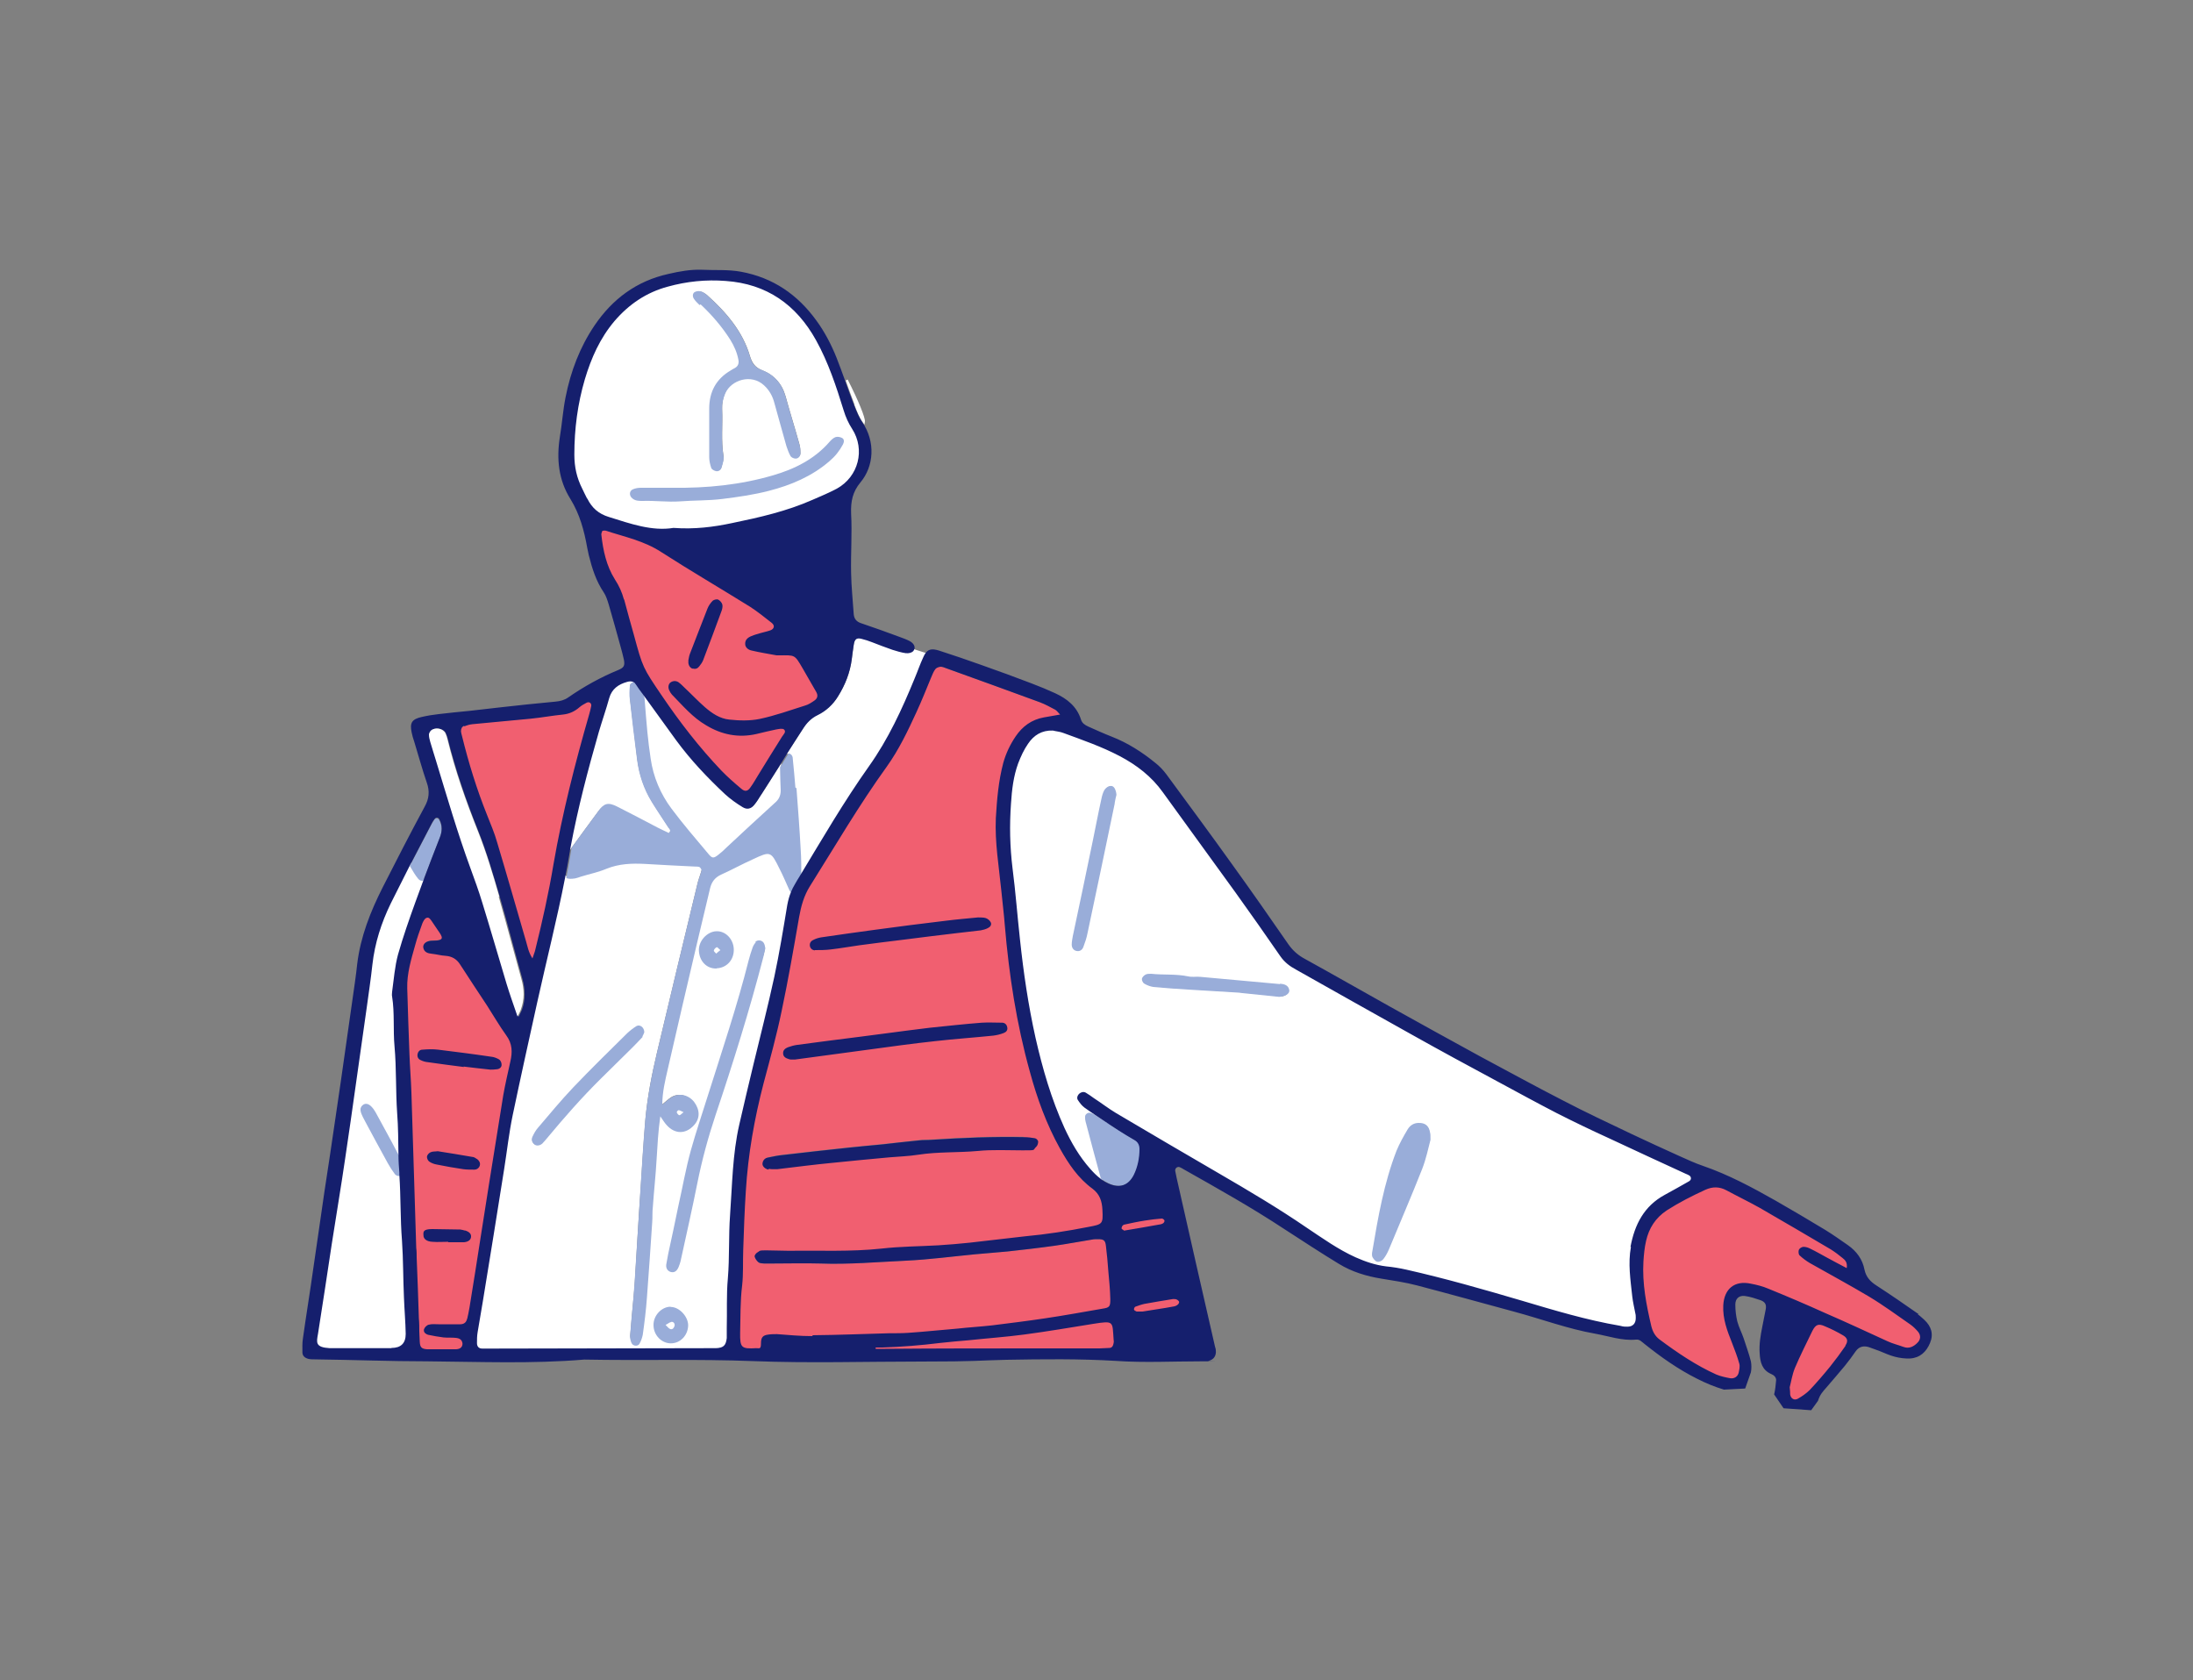
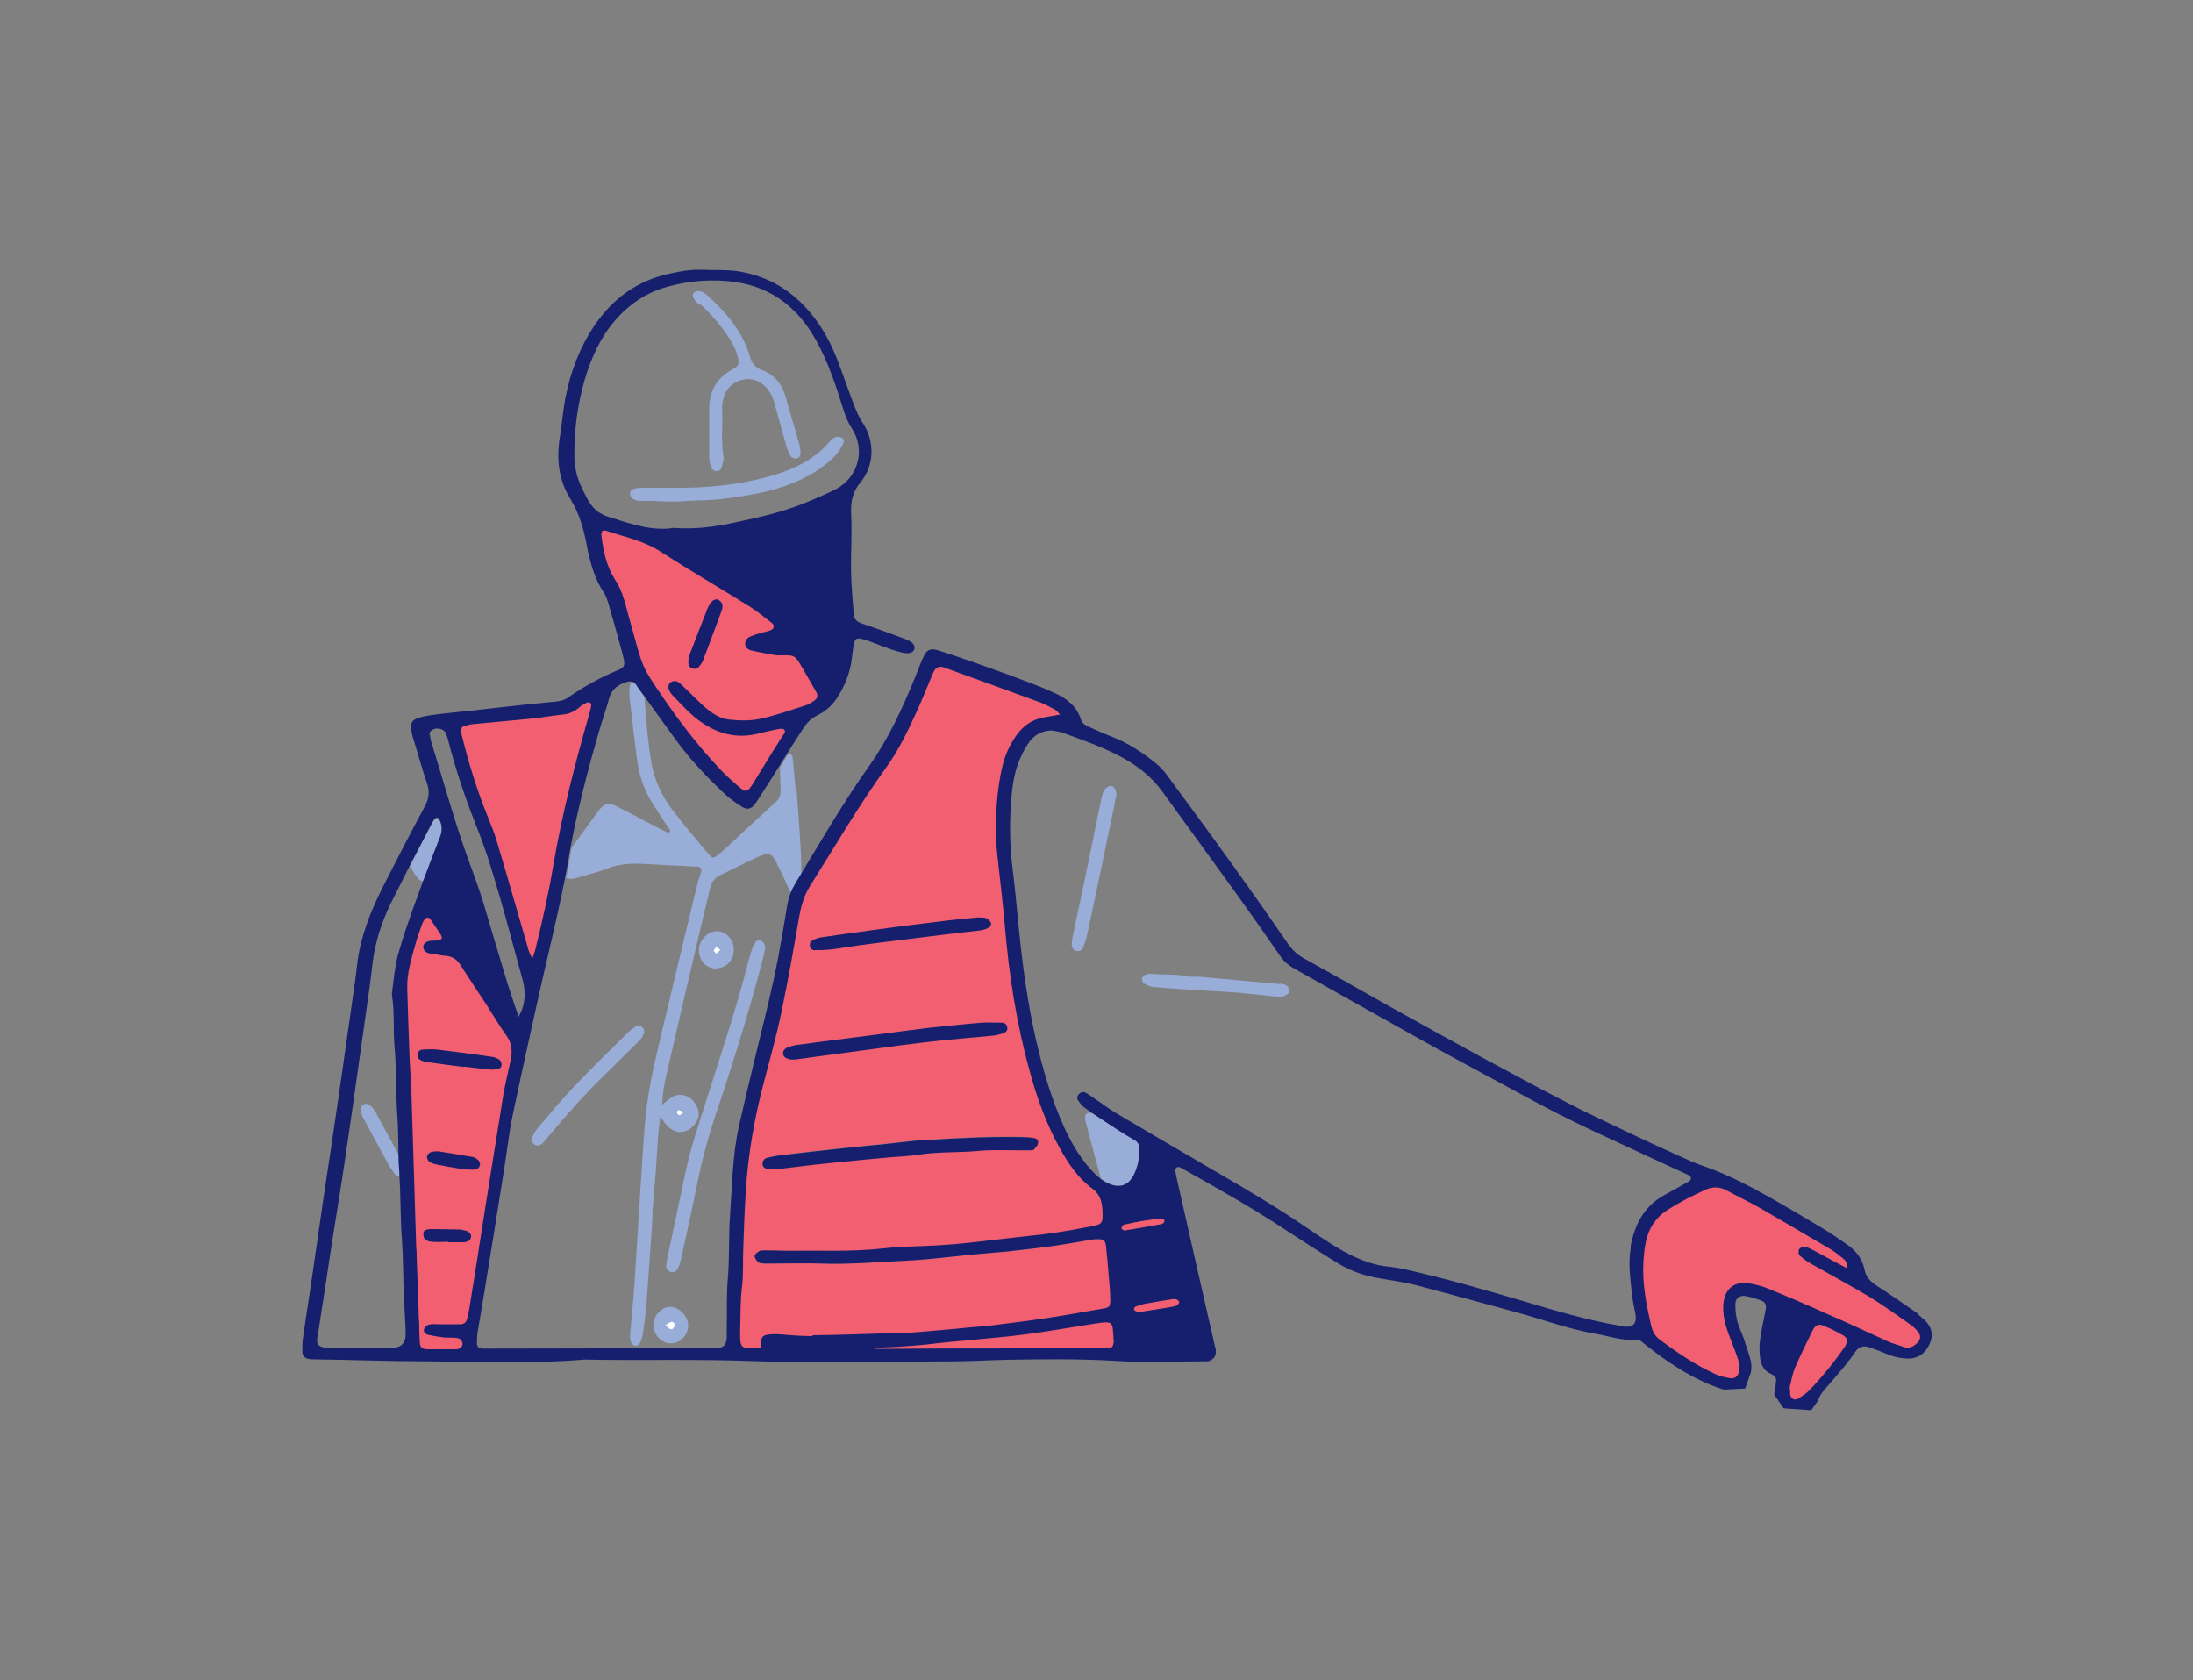
<svg xmlns="http://www.w3.org/2000/svg" version="1.1" viewBox="0 0 1000 766">
  <rect x="0" y="0" width="1000" height="766" fill="#808080" stroke="none" />
  <defs>
    <style>
      .cls-1 {
        fill: #151f6d;
      }

      .cls-2 {
        fill: #99add9;
      }

      .cls-3, .cls-4 {
        fill: #fff;
      }

      .cls-5 {
        fill: #f15f70;
        stroke: #f15f70;
        stroke-linecap: round;
        stroke-linejoin: round;
      }

      .cls-4 {
        stroke: #fff;
        stroke-miterlimit: 10;
      }
    </style>
  </defs>
  <g>
    <g id="Laag_1">
      <g>
        <g id="WITE">
-           <path class="cls-4" d="M770.4,536c-.5-.3-1-.5-1.5-.7-11.8-5.4-23.5-10.8-35.2-16.3-7.9-3.7-15.7-7.4-23.5-11.3-8.9-4.6-17.6-9.4-26.4-14.1-13.3-7.3-26.6-14.5-39.9-21.8-17.6-9.8-35.1-19.7-52.7-29.6-2.7-1.5-5.3-3.3-7.1-6-6.7-9.8-13.5-19.4-20.4-29-11-15.3-22.2-30.5-33.2-45.8-5.2-7.3-12-12.5-19.8-16.6-8.2-4.3-17-7.4-25.6-10.5-1.5-.5-3.3-.7-4.8-1.1-5-.2-8.7,2.2-11.3,6-1.9,2.7-3.3,5.8-4.5,8.9-2.2,6-2.9,12.2-3.3,18.5-.7,9.8-.5,19.6.7,29.3,1.4,10.8,2.2,21.7,3.4,32.5,1.6,15.1,3.8,30,7.1,44.9,3.2,14.1,7.1,27.9,13.2,41.1,3.1,6.7,6.8,13.1,11.8,18.7,1.4,1.6,2.9,3.1,4.6,4.4-2.4-8.7-4.6-17.3-7-26.1-.2-.7-.2-1.5-.2-2.2,0-1.1,1.4-2,2.4-1.7.7.2,1.4.5,2,.9,2.2,1.3,4.3,2.7,6.5,4.1-3.7-2.5-7.4-5-11.1-7.5-1.2-.9-2.2-2-2.9-3.3-.6-.9-.4-2.2.5-3,.9-.9,1.9-1.2,3-.5,1.2.7,2.5,1.6,3.7,2.5,3.4,2.3,6.7,4.8,10.1,6.8,15.6,9.2,31.2,18.4,46.9,27.5,13.6,7.9,27.2,15.9,40.1,24.8,7.2,4.9,14.2,9.9,22.3,13.5,4.4,2,8.9,3.5,13.8,4.1,3.1.4,6.2.9,9.3,1.5,17.6,3.9,35.1,9,52.5,14.1,14.9,4.4,29.7,9,45,11.5,1.1.2,2.2.4,3.3.4,2.4,0,3.7-1.4,3.8-3.9,0-.7,0-1.5-.2-2.2-.5-2.6-1.1-5.1-1.4-7.7-.9-7.5-2-15-.6-22.6,1.9-10.1,6.1-18.6,15.6-23.7,3.7-2,7.4-4.1,11.1-6.2,1.2-.7,1.2-2,0-2.7h0ZM508.3,366.1c-4.1,19.7-8.2,39.4-12.4,59.1-.5,2.2-1.1,4.3-1.9,6.3-.5,1.2-1.6,2.1-3.1,1.8-1.5-.3-2.2-1.5-2.2-2.9s.2-2.6.5-3.9c3-14.5,6-28.9,9.1-43.4,1.3-6.3,2.6-12.7,3.9-19,.3-1.5.7-2.9,1.4-4.2.5-.9,1.6-1.6,2.6-1.8,1.4-.2,2.2,1,2.6,2.3.2.5.2,1.1.3,1.7-.2,1.2-.5,2.5-.8,3.7h0ZM583.5,454.7c-.4,0-.8,0-.4,0-6-.6-11.3-1.2-16.6-1.7-.5,0-1.1-.2-1.6-.2-7.7-.5-15.4-.9-23.1-1.4-5.3-.3-10.6-.7-15.9-1.2-1.4-.2-2.9-.7-4.1-1.5s-1.2-1.5-1.1-2.2c0-.8.9-1.5,1.6-1.9.8-.4,1.8-.5,2.6-.4,5.7.5,11.5,0,17,1.2,1.8.4,3.7,0,5.5.2,7.7.7,15.4,1.4,23.1,2.1,4.4.4,8.7.8,13.2,1.2,1.9.2,3.7.6,4.2,2.9.3,1.6-1.7,3-4.4,3.1h0ZM648.6,533c-4.8,12.2-10,24.2-15,36.3-.7,1.7-1.5,3.4-2.7,4.8-.5.7-1.9,1.3-2.8,1.2s-1.7-1.3-2.2-2.2c-.4-.8-.2-1.8,0-2.7,2.7-15.5,5.3-31,11-45.7,1.3-3.4,3.3-6.6,5.1-9.8,1.1-1.9,2.8-2.9,5-2.9,3.1,0,4.9,1.3,5.3,4.4,0,.7,0,1.5.2,3.3-1.1,3.8-2,8.7-3.8,13.3h-.2ZM390.3,185c1,2.6,2,5.2,3.6,7.4h0c.3-1.6-2.9-9.5-7.8-19.1,1.4,3.9,2.8,7.8,4.3,11.7ZM347.2,363c-.9,1.4-1.8,2.9-2.8,4.1-1.5,1.9-3.3,2.4-5.4,1.1-2.8-1.7-5.6-3.6-8-5.9-8-7.6-15.7-15.6-22.3-24.6-5.1-7-10.2-14-15.2-21,.2.9.4,1.8.5,2.8.4,4.8.7,9.6,1.2,14.3.4,4,.9,8,1.5,12.1,1.2,8.4,4.5,16.1,9.5,22.8,5.3,7.1,11.1,13.9,16.8,20.6,1.8,2.2,2.5,2.1,4.6.4,1.3-1,2.5-2.2,3.7-3.3,7.4-6.7,14.6-13.5,22-20.3,1.8-1.6,2.8-3.3,2.7-5.7,0-3.3-.2-6.7-.3-10v-.6c-2.8,4.4-5.7,8.8-8.4,13.2h0ZM190.8,400.5c-1.4-1.7-2.6-3.6-3.6-5.5,0-.2-.2-.2-.2-.4-2.9,5.7-6,11.5-8.7,17.3-4.3,8.8-7.4,18.1-8.4,28-.7,6.6-1.8,13.2-2.6,19.7-1.6,11.5-3.3,23.1-4.9,34.6-1.6,11.4-3.2,22.7-4.9,34-1.9,13-4.1,25.9-6.1,38.9-2.1,13.7-4.1,27.4-6.3,41.1-.6,3.9-1.2,6,5.3,6.5h28.3c6.5,0,6.6,0,6.5-6.4,0-5.5-.5-11.1-.8-16.6-.4-8.7-.3-17.3-.9-26-.8-9.9-.5-20-1.2-29.9-.2.2-.3.3-.5.3-.5.2-1.5-.3-1.9-.8-1.2-1.6-2.2-3.3-3.3-5.1-3.5-6.3-6.9-12.6-10.3-19-.7-1.3-1.3-2.6-1.9-4-.5-1.3-.4-2.6.9-3.5,1.2-.9,2.6-.6,3.9.8.8.8,1.5,1.7,1.9,2.6,3.6,6.5,7.1,12.9,10.5,19.5v.2c-.2-6.4-.2-12.8-.6-19.3-.8-10.1-.3-20.3-1.2-30.4-.7-7.5.2-15.2-1.1-22.7-.2-.7,0-1.5,0-2.2.9-5.7,1.2-11.5,2.7-17,2.2-8.2,5.1-16.2,8-24.1,1.2-3.3,2.4-6.5,3.6-9.8-.9.2-1.7-.2-2.3-.9h0,0ZM359.3,404.8c-1.4-3-2.7-6.1-4.2-9.1-4-8.1-4.1-8.2-12.2-4.4-4.9,2.2-9.6,4.8-14.5,7-2.7,1.3-4.3,3.2-5,6.2-1.9,8.3-4,16.5-5.9,24.8-4.5,19.3-9,38.5-13.4,57.7-1.2,5.2-2.5,10.4-2.5,16.2,1.5-1.2,2.7-2.4,4.1-3.3,3.4-2.2,7.9-1.2,10.4,2,2.8,3.6,2.8,7.5,0,10.6-3.7,4.2-8.7,4.3-12.5,0-.9-1.1-1.7-2.3-2.9-4-1.1,7-1.3,13.3-1.7,19.7-.5,7.2-1.2,14.3-1.7,21.5-.2,2.4-.2,4.8-.3,7.2-.8,11.5-1.5,22.8-2.4,34.2-.5,5.7-1.2,11.4-1.9,17-.2,1.4-.8,2.9-1.5,4.1-.7,1.3-3,1.1-3.6-.3-.4-1-.8-2.1-.7-3.2.4-5.7,1-11.4,1.5-17.1.2-2.6.5-5.1.6-7.7.9-13.9,1.6-27.6,2.6-41.5.7-10.7,1.3-21.4,2.2-32,.9-10.3,2.9-20.5,5.3-30.6,6.1-25.9,12.4-51.8,18.6-77.6.5-1.9,1.3-3.9,1.8-5.8,0-.5-.5-1.3-1-1.6-.6-.3-1.5-.2-2.2-.2-7.6-.4-15.1-.8-22.7-1.2-6-.3-11.8-.2-17.4,2.2-3.7,1.5-7.7,2.4-11.7,3.6-.9.2-1.8.6-2.6.8-1.9.4-3.3.4-4.1-.2-3.7,19-8.5,37.8-12.7,56.8-3.8,17.1-7.7,34.3-11.2,51.5-1.6,8.1-2.6,16.4-3.9,24.6-3.2,20-6.4,40.2-9.7,60.2-.8,4.7-1.6,9.4-2.4,14.2-.2,1.6-.3,3.3-.3,5s.9,2.4,2.4,2.5h4.4c33.3,0,66.6-.2,99.9-.2h2.2c3.4-.2,4.6-1.2,5-4.6.2-1.5,0-2.9,0-4.4,0-7.6-.2-15.2.5-22.8.9-9.6.3-19.2,1-28.8,1-13.8,1.1-27.7,4.2-41.3,2.1-9.2,4.3-18.3,6.5-27.6,3.2-13.3,6.7-26.5,9.5-39.9,2.3-10.8,4.1-21.7,5.9-32.7.3-2.1.9-4,1.7-5.9-.9-.2-1.4-1.1-1.8-1.9v.3h0ZM249.2,519.1c-.7.9-1.3,1.8-2.2,2.5-1.1,1-2.6,1.2-3.6.4-1.1-.9-1.5-2.2-.9-3.5.7-1.5,1.5-2.9,2.6-4.2,5.3-6.2,10.4-12.5,16-18.3,8-8.4,16.4-16.5,24.6-24.7,1.3-1.3,2.7-2.5,4.3-3.3,1.5-.9,3.6.6,3.5,2.9-.2.4-.5,1.3-1,2-1.5,1.7-3,3.3-4.6,4.8-4.8,4.8-9.7,9.6-14.6,14.4-8.7,8.6-16.6,17.7-24.5,27.1h0ZM326.7,424.6c4.2-.2,7.9,3.6,8,8.1.2,5-3.2,8.7-7.8,8.8-4.5.2-7.8-3.2-8-8-.2-4.4,3.7-8.8,7.9-9ZM305.9,612.4c-4.3,0-7.8-3.8-7.9-8.3,0-4.3,3.8-8.4,7.8-8.4,3.9,0,8,4.4,8,8.4,0,4.6-3.6,8.3-7.9,8.2h0ZM348.2,436.5c-6.3,24.3-13.9,48.2-21.8,72.1-3.4,10.1-6.2,20.5-8.3,31-2.3,11.9-5.1,23.8-7.7,35.8-.2.9-.5,1.8-.9,2.6-.8,1.8-1.9,2.5-3.4,2.2s-2.3-1.6-2.2-3.4c.2-1.6.5-3.3.9-4.9,1.5-7.2,3-14.5,4.6-21.7,1.9-8.5,3.4-17,5.7-25.4,2.2-8.4,5-16.6,7.7-24.8,6.6-20.6,13.5-41,18.7-62,.5-1.9,1.1-3.9,1.8-5.8.3-.9.8-1.7,1.4-2.3,1.2-1.3,3.4-.8,4.1.9.2.7.4,1.4.5,2-.3,1.4-.6,2.6-.9,3.9h0ZM267.7,227.3c2,4.3,5.3,7,9.8,8.4,9.9,3,19.7,6.7,29.5,5,9.6.7,18.2-.4,26.7-2.2,12.5-2.6,24.9-5.4,36.7-10.6,3.7-1.6,7.5-3.2,11.1-5.1,10-5.4,13.2-17.8,7-27.2-1.7-2.6-2.9-5.5-3.9-8.5-3.4-10.9-7-21.8-12.6-32-9-16.3-22.5-25.7-41.2-27-8.9-.6-17.7.2-26.4,2.6-9.7,2.7-17.7,8-24.3,15.7-6.7,7.7-10.7,16.8-13.5,26.5-3.3,11.2-4.8,22.8-4.8,34.4s1.1,10.6,3.6,15.5c.8,1.5,1.5,2.9,2.2,4.5h.2ZM317.2,132.9c.6-.5,1.8-.5,2.6-.4,1,.3,2,.9,2.9,1.6,8.7,7.8,16.4,16.6,19.8,28.2.9,2.9,2.2,4.8,5.1,6,5.7,2.2,9.4,6.3,11.1,12.2,2,7.3,4.3,14.6,6.3,21.8.4,1.4.5,2.9.5,4.3s-.9,2.2-2.2,2.2-1.9-.5-2.3-1.1c-.9-1.4-1.5-2.9-1.9-4.6-1.9-6.6-3.7-13.2-5.5-19.7-.9-3.1-2.4-5.7-4.7-8-5.8-5.4-15-2.5-17.7,3.7-1.1,2.4-1.5,4.9-1.4,7.6.3,7-.5,14,.6,21,.3,1.7-.5,3.6-.9,5.3-.3,1.2-1.4,1.9-2.6,1.5-.8-.2-1.9-.8-2.1-1.5-.5-1.5-.9-3.2-.9-4.8v-22.2c0-7.7,3-13.5,9.8-17.4.6-.4,1.3-.7,1.9-1.1,1.5-.9,1.9-2.2,1.6-3.8-.6-3.3-1.9-6.3-3.7-9.1-3.8-6-8.4-11.3-13.5-16.1-.9-.9-1.9-1.8-2.6-2.9-.6-.9-.8-2.2.3-3l-.3.2h0ZM288.5,223.1c1.2-.5,2.5-.7,3.7-.7h14.4c15.6.2,31-1.2,45.9-5.7,9.9-2.9,18.9-7.4,25.8-15.4.7-.9,1.5-1.7,2.6-2,.9-.3,2.2,0,3,.4,1.1.6.9,1.9.4,2.9-1.6,2.9-3.6,5.5-6.2,7.7-8,6.9-17.6,10.8-27.6,13.5-7,1.9-14,2.9-21.2,3.7-6.4.7-12.9.5-19.3,1.1-5.7.5-11.4-.3-17.1-.2-1.7,0-3.3,0-4.7-1.2-1.4-1.2-1.4-3.4.3-4.1h0ZM413.4,297.8c-2-.3-3.9-.9-5.9-1.5-3.2-1.1-6.2-2.3-9.4-3.5-1.5-.5-3.1-1.2-4.7-1.5-2.3-.5-3.3.2-3.6,2.7-.3,2.2-.6,4.4-.9,6.6-.8,6.2-3,11.8-6.3,17-2.2,3.7-5.4,6.6-9.3,8.5s-5,3.6-6.7,6.3c-2.3,3.6-4.6,7.3-7,10.9h0c1.2.2,1.9,1.2,1.9,2.4.5,4.4.9,8.8,1.2,13.2.7,9.2,1.3,18.4,1.9,27.6.2,4.3.3,8.7.3,13,10.2-17,20.2-34.1,31.7-50.3,8.7-12.4,14.9-25.9,20.7-39.8,1.3-3.3,2.6-6.6,4-9.8.2-.5.5-1,.7-1.4l-5-1.6c-.7.8-1.9,1.2-3.6,1h.2ZM280.9,367.6c6.3,3.1,12.5,6.4,18.7,9.7,1.6.9,3.3,1.6,5,2.4,1.2-1.2.2-1.8-.3-2.5-2.5-3.9-5.2-7.7-7.5-11.6-3.6-6-5.8-12.4-6.7-19.3-1.1-9.1-2.2-18.3-3.3-27.5-.2-2,0-4.1,0-6.1,0-1.1.9-1.7,1.8-1.7-.7-.3-1.5-.3-2.6,0-4,1.2-7,3.3-8.2,7.4-1.5,5.1-3.3,10.2-4.7,15.3-5,17.3-9.8,34.8-12.9,52.6,4-5.5,8-11,12.1-16.5,2.7-3.6,4.5-4.1,8.5-2.2h0Z" />
-         </g>
+           </g>
        <g id="RED">
          <path class="cls-5" d="M871.3,603.8c-6.2-4.3-12.4-8.7-18.8-12.7-8.8-5.3-18-10.1-27-15.3-1.7-1-3.4-2.2-4.8-3.6-.5-.5-.5-1.9-.2-2.5.3-.7,1.4-1.3,2.2-1.3s2.2.4,3.1.9c2.5,1.2,4.9,2.6,7.3,3.9,2.9,1.5,5.8,3.1,9.2,4.9.4-2.7-.8-3.7-1.9-4.6-1.7-1.4-3.5-2.8-5.3-3.9-10.8-6.4-21.6-12.8-32.5-19-5-2.9-10.1-5.3-15.2-8-3.2-1.7-6.3-1.7-9.6-.2-6,2.7-12,5.7-17.6,9.4-5.1,3.3-8,8-9.4,13.9-.7,3-1,6.2-1.2,9.3-.6,10.1,1.2,19.9,3.6,29.6.6,2.5,1.7,4.5,3.7,6,8.1,6.1,16.6,11.8,25.9,16,2,.9,4.2,1.4,6.3,1.7,1.9.3,3.3-.6,3.9-2.4.4-1.3.7-2.9.3-4.3-.9-3.2-2-6.3-3.3-9.4-2.2-5.5-4.3-10.9-4-17.1.4-7.6,5.1-11.5,12.6-9.9,2.7.5,5.4,1.2,8,2.3,8.7,3.6,17.3,7.4,25.9,11.1,9.4,4.2,18.8,8.6,28.3,12.8,2.3,1.1,4.9,1.8,7.3,2.6,2.6.9,4.7-.2,6.5-1.9,1.5-1.5,1.7-3.3.4-5-1-1.3-2.2-2.5-3.6-3.4v.2h0ZM840.5,609c-2.7-1.5-5.5-2.9-8.4-4.2-2.9-1.3-4.3-.9-5.7,2.2-2.8,5.6-5.6,11.2-8,17-1.2,3-1.8,6.3-2.3,8.6.2,1.8.2,2.5.2,3.3.3,2,1.9,2.9,3.6,1.9,1.9-1.2,3.8-2.4,5.3-3.9,3.3-3.5,6.4-7,9.4-10.8,2.5-3,4.7-6.1,6.9-9.3,1.4-1.9,1-3.5-1-4.6h0ZM536.6,592.5c-.5-.2-1.1-.2-1.6-.2-4.3.7-8.7,1.4-13,2.2-1.4.2-2.9.8-4.2,1.3-.4.2-.7.9-.6,1.3s.7.7,1.2.9c.3.2.7,0,.5,0h2.2c4.7-.8,9.4-1.5,14.1-2.3.7,0,1.4-.5,2-.9.4-.3.7-.9.6-1.3,0-.5-.7-.9-1.2-1.1h0ZM530.2,557.9c.4-.2.8-.9.7-1.3s-.8-.9-1.2-.9c-2.6.2-5.1.5-7.6.9-3.3.5-6.5,1.2-9.7,1.9-.2,0-.5.3-.8.7-.2.3-.4.6-.3.9,0,.2.2.4.4.6.3.2.6.5.8.6,5.4-.9,10.4-1.9,15.6-2.7.7-.2,1.5-.3,2.1-.6h0ZM498.5,603.6c-10.5,1.7-21.1,3.5-31.7,4.9-8.4,1.1-16.9,1.7-25.3,2.6-4.3.4-8.4.7-12.7,1.2-8.8,1.1-17.6,1.8-26.5,2.1h-3.1v.6h4.4c23.8,0,47.8-.2,71.6-.2h26.1c1.5,0,2.9,0,4.4-.2,1.3,0,1.9-1.1,2-2.2,0-.5,0-1.1,0-1.6-.6-8.2.3-8.6-9.2-7.1h0ZM364.5,418.2c-2.6,14.3-5,28.7-8,43-2.3,11-5.3,21.9-8.2,32.8-4.3,16.1-7.2,32.4-8.1,49.1-.5,9.1-.9,18.1-1.2,27.1-.2,5.3.2,10.8-.5,16.1-.9,7.2-.7,14.4-.9,21.6-.2,6.8.5,7.3,7.3,6.9,1.5,0,2.2-.4,2.2-2.2,0-2.9.9-3.7,3.4-4,1.3-.2,2.6-.2,3.9-.2,5.3.2,10.7.9,16,.9,11.6-.2,23.3-.6,34.9-.9,2.9,0,6,0,8.9-.2,7.4-.5,14.7-1.2,22.1-1.9,5.3-.5,10.7-.9,16-1.5,8-.9,16.1-1.9,24.1-3.2,8.7-1.3,17.5-2.9,26.2-4.4,3.3-.6,3.7-1,3.6-4.3-.2-4.3-.5-8.4-.9-12.7-.3-3.9-.6-7.7-1.1-11.6-.3-2.6-1-3.1-3.6-3.1s-1.9,0-2.8.2c-5.7.9-11.2,1.9-17,2.8-7.1,1-14.2,1.9-21.4,2.6-5,.5-9.9.9-14.9,1.3-10.4,1-20.9,2.4-31.3,2.9-13.1.6-26.2,1.7-39.3,1.3-7.2-.2-14.4,0-21.7,0s-2.6,0-3.9,0-2,0-2.6-.6c-.8-.6-1.5-1.6-1.7-2.6,0-.6.9-1.7,1.5-2,1.2-.5,2.5-.7,3.7-.8,3.5,0,7,.2,10.5.2,14-.2,28.1.5,42.1-1,8.6-.9,17.3-.9,26-1.5,4.8-.3,9.6-.7,14.3-1.2,8.4-.9,16.9-2.1,25.2-2.9,9.8-.9,19.4-2.5,29-4.3,6.5-1.2,6.6-1.4,6.3-7.8-.2-3.9-1.2-7.1-4.5-9.6-6.6-4.8-10.9-11.5-14.9-18.4-6.2-11.1-10.4-22.9-13.7-35-6-21.8-9.4-44-11.4-66.6-.5-5.3-1.2-10.6-1.6-15.9-1-11-3-22-2.5-33.1.5-8.5,1.2-17,3.4-25.2,1.2-4.3,3-8.4,5.6-12,3.1-4.6,7.4-7.7,12.9-8.7,2.3-.4,4.6-.9,7.4-1.3-.9-.9-1.5-1.7-2.2-2.2-2.2-1.2-4.6-2.6-7-3.4-14.2-5.3-28.5-10.4-42.7-15.5-.9-.3-1.8-.8-2.6-.7-.9,0-1.9.4-2.3,1-.9,1.2-1.4,2.6-2,3.9-2.2,5.3-4.3,10.6-6.7,15.8-3.9,8.5-8,17-13.5,24.8-12.6,17.6-23.6,36.2-35.1,54.6-2.7,4.3-3.9,9.1-4.9,14h-.2,0ZM467.2,518.2c1.6,0,3.3.2,5,.5.5,0,1.3,1,1.4,1.5,0,.8-.3,1.9-.9,2.4-1.8,1.5-4,1.6-6.3,1.6-6.8,0-13.7-.4-20.5.3-9,.9-18.1.3-27,1.7-4.3.7-8.8.9-13.2,1.2-8.6.8-17.3,1.5-25.9,2.5-8.4.9-16.8,2-25.2,2.9h-1.9c-.5,0-1.2,0-1.9-.2-1.6-.3-2.9-1.6-2.8-2.9.2-1.5,1.2-2.3,2.5-2.6,2.3-.5,4.7-.9,7.1-1.2,9.9-1.2,19.8-2.2,29.6-3.3,5.1-.5,10.3-.9,15.4-1.5,5.5-.5,11-1.2,16.5-1.8,2-.2,4-.2,6.1-.3,14-.9,28-1.5,42.1-1.2v.2h0ZM457.1,466.1c1.2,0,2,.9,2.2,2.1s-.5,2.2-1.6,2.6c-1.5.5-3.2,1-4.8,1.2-8.8.9-17.6,1.5-26.4,2.5-10.2,1.2-20.4,2.6-30.6,3.9-11.1,1.5-22.3,3-33.4,4.5h-1.6s-.6,0-1.2-.2c-1.3-.4-2.5-1.2-2.6-2.6,0-1.5,1-2.4,2.2-2.8,1.4-.5,2.9-.9,4.3-1.1,9.5-1.2,19-2.5,28.6-3.7,7.1-.9,14.2-1.9,21.4-2.8,3.5-.5,7-.9,10.4-1.3,7.9-.9,15.8-1.6,23.7-2.3,3.1-.2,6.3-.2,9.4,0h0ZM370.7,428.5c1.2-.5,2.4-1,3.6-1.2,8-1.2,16-2.3,24.1-3.4,10.9-1.5,21.9-2.8,32.9-4.2,4.7-.6,9.5-1,14.6-1.5.9,0,2.3,0,3.5.3.9.3,1.9,1.2,2.3,2,.5,1.2-.4,2.2-1.4,2.6s-2.1.9-3.2,1c-3.5.5-7,.8-10.4,1.2-8.4,1-16.8,2-25.2,3.1-6.6.8-13.2,1.6-19.7,2.5-4.3.6-8.7,1.4-13.1,1.9-2.4.3-4.8.3-7.2.3s-2.1-.8-2.3-2,.4-2.2,1.5-2.7h0ZM338,359.6c1.7,1.5,2.9,1.2,4.2-.6s2.4-3.7,3.6-5.7c3.6-5.8,7.3-11.6,10.8-17.4.6-1,2.2-2.2.9-3.3-.7-.6-2.4-.2-3.6,0-3.1.6-6.1,1.4-9.1,2.1-8.2,1.8-15.7.3-22.8-4-6.1-3.7-10.8-9-15.6-14-.5-.5-.9-1.2-1.2-1.9-.6-1.3-.4-2.9.5-3.6,1.2-.9,2.5-1,3.6-.2,1.1.7,1.9,1.6,2.9,2.6,3.1,2.9,6,6,9.2,8.8,3.3,2.8,6.9,5.3,11.2,5.7,4.6.5,9.4.6,13.8-.3,7-1.5,13.9-3.9,20.7-6.1,1.5-.5,3-1.4,4.3-2.3,1.5-1,1.7-2.2.8-3.9-1.9-3.6-4-7-6.1-10.6-3.9-6.7-3.6-6.1-10.9-6.1h-1.1c-3.8-.7-7.6-1.4-11.4-2.2-1.5-.3-2.8-1.4-2.9-3,0-1.9,1.3-2.9,2.9-3.6,1.4-.5,2.8-.9,4.3-1.4,1.4-.4,2.9-.7,4.3-1.2,1.8-.6,2.1-2.2.6-3.4-3.2-2.6-6.3-5.2-9.8-7.3-13.5-8.4-27.2-16.4-40.6-25-7.8-5-16.6-6.9-25.2-9.7-.5-.2-1,0-1.6,0-.2.6-.5,1.2-.5,1.7.8,7.2,2.2,14.2,6.2,20.5,1.8,2.9,3.2,5.8,4.1,9.1,1.5,5.3,3,10.7,4.4,16,4.1,15.1,4,15.2,12.8,27.9,8.2,12.1,17.2,23.6,27.2,34.2,2.8,2.9,5.9,5.6,9,8.2h0ZM314.6,298c2.6-6.9,5.3-13.8,8-20.6.5-1.3,1.4-2.6,2.4-3.6.5-.5,1.9-.9,2.5-.5.9.5,1.7,1.5,1.9,2.3.2,1,0,2.2-.5,3.2-2.7,7.4-5.5,14.9-8.3,22.2-.4,1-1.1,1.9-1.8,2.8-.7.9-1.8,1.4-2.9.9-1.2-.4-1.8-1.2-1.9-2.5,0-.4,0-.7,0-1.4.2-.8.3-1.9.7-2.9h0ZM210.7,336c2.9,12.2,6.7,24.2,11.4,35.9,1.6,4.1,3.4,8.2,4.6,12.5,4.5,15,8.8,30.1,13.2,45.2.7,2.2.9,4.6,2.9,7.7.6-1.9,1.1-2.9,1.3-4,3.2-12.9,6-25.9,8.3-39,3.9-23.1,9.8-45.9,16.3-68.4.4-1.2.8-2.5.9-3.7.2-1.3-.9-2.2-2.1-1.5s-2.3,1.2-3.3,2.1c-2.2,1.8-4.6,2.9-7.5,3.3-5,.5-9.8,1.4-14.8,1.9-8.8.9-17.6,1.6-26.5,2.5-1.2.2-2.5.6-3.7,1-1.2.4-1.6,1.4-1.5,2.6,0,.7.3,1.5.5,2.2h0ZM186.6,480.2c.2,5.9.7,11.8.9,17.6.5,13.9.9,27.7,1.3,41.6.3,9.8.6,19.6.9,29.3,0,1.5,0,2.9.2,4.4.3,9.2.6,18.4,1,27.7,0,2,.2,3.9.2,5.9s0,3.1.2,4.6c.2,2.6.9,3.4,3.3,3.6,2.2.2,4.4,0,6.7,0h6.7c2,0,3-1.1,2.9-2.6-.2-1.5-1.1-2.4-3.1-2.6-1.9-.2-3.7,0-5.6-.2-2.4-.2-4.7-.6-7-1.2-.9-.2-1.9-.9-1.9-1.9s0-.4,0-.5c.3-.9,1.3-1.9,2.2-2.2,1.4-.4,2.9-.2,4.4-.2h10c1.7,0,2.8-.9,3.1-2.6.3-1.8.8-3.6,1.1-5.4,1.7-10.9,3.4-21.9,5.2-32.8,1.2-7.8,2.5-15.7,3.7-23.5,2.2-13.5,4.3-27,6.5-40.5.9-5.1,2.1-10.1,3.2-15.2.9-4.3.9-8.3-1.9-12.1-3.2-4.3-5.8-9-8.7-13.5-4-6.2-8.2-12.3-12.2-18.6-1.6-2.6-3.8-3.9-6.8-4.1-2-.2-4-.7-6-.9-1.9-.2-3.7-.6-4.1-2.9-.2-1.7,1.4-3.1,4.4-3.1,5.7,0,4.4-1.7,2.1-5-.9-1.2-1.6-2.5-2.5-3.7-.6-.9-1.2-2.2-2.5-1.7-.9.4-1.5,1.5-1.9,2.5-1.2,3.3-2.4,6.7-3.3,10-1.8,6.4-3.7,12.8-3.6,19.6.3,10,.6,19.9,1,29.9v.2h0ZM211.7,566.5h-7.2v-.2h-7.2c-2.6-.2-4-1.3-4.1-2.9,0-1.6,1.5-2.9,4-2.9,4.3,0,8.5,0,12.8.2.7,0,1.5.2,2.2.5,1.9.6,2.9,1.6,2.8,2.9,0,1.4-1.2,2.2-3.2,2.5h0ZM218.6,531.2c-.3,1.2-1.2,1.9-2.5,1.9-1.6,0-3.3,0-5-.2-4-.6-8-1.3-12-2.1-1.2-.2-2.6-.7-3.6-1.4-.6-.4-1.2-1.5-1-2.3,0-.7.9-1.6,1.6-1.9,1-.4,2.2-.3,3.3-.5,5.3.9,10.5,1.7,15.8,2.6.7.2,1.4.5,2,.9,1,.7,1.5,1.6,1.2,2.9h0ZM190.4,480.5c.2-1.2,1.1-2.1,2.2-2.1,2.4,0,4.8-.2,7.2,0,8,.9,16.1,2.1,24.1,3.2,1.2.2,2.6.6,3.6,1.2.6.4,1.2,1.5,1.2,2.2.2,1.2-.9,2.1-1.9,2.3-1.2.2-2.6.2-3.2.2-4.5-.5-8.4-.9-12.2-1.4-5.5-.7-11-1.4-16.4-2.2-1.1-.2-2.2-.5-3.2-.9-1.1-.5-1.6-1.5-1.5-2.7h0Z" />
        </g>
        <g id="Layer_13">
          <g>
            <path class="cls-2" d="M362.7,359.1c-.3-4.4-.8-8.8-1.2-13.2,0-1.2-.7-2.2-1.9-2.4h0c-1.3,2.1-2.6,4.2-3.9,6.3v.6c0,3.3.2,6.7.3,10,0,2.4-.9,4.2-2.7,5.7-7.4,6.7-14.7,13.5-22,20.3-1.2,1.2-2.4,2.3-3.7,3.3-2.2,1.7-2.8,1.8-4.6-.4-5.7-6.8-11.5-13.5-16.8-20.6-5-6.7-8.3-14.4-9.5-22.8-.6-4-1.1-8-1.5-12.1-.5-4.8-.8-9.6-1.2-14.3,0-.9-.2-1.9-.5-2.8-.5-.8-1.2-1.5-1.7-2.3s-1-1.5-1.5-2.2c-.4-.5-.9-.9-1.3-1.1-.9,0-1.7.7-1.8,1.7-.2,2-.3,4.1,0,6.1,1,9.2,2.1,18.3,3.3,27.5.9,6.9,3,13.3,6.7,19.3,2.4,3.9,5,7.7,7.5,11.6.5.7,1.5,1.3.3,2.5-1.6-.8-3.3-1.5-5-2.4-6.3-3.3-12.5-6.6-18.7-9.7-4-2-5.9-1.5-8.5,2.2-4.1,5.5-8,11-12.1,16.5-.2,1.2-.5,2.3-.6,3.5-.6,3.5-1.2,6.9-1.9,10.4.9.5,2.2.5,4.1.2.9-.2,1.8-.5,2.6-.8,3.9-1.2,7.9-2,11.7-3.6,5.7-2.3,11.5-2.5,17.4-2.2,7.6.4,15.1.9,22.7,1.2.8,0,1.5,0,2.2.2.5.3,1.1,1.2,1,1.6-.5,1.9-1.3,3.9-1.8,5.8-6.3,25.9-12.5,51.7-18.6,77.6-2.4,10.1-4.3,20.2-5.3,30.6-.9,10.7-1.5,21.4-2.2,32-.9,13.9-1.7,27.6-2.6,41.5-.2,2.6-.4,5.1-.6,7.7-.5,5.7-1.1,11.4-1.5,17.1,0,1,.2,2.2.7,3.2.6,1.4,2.9,1.6,3.6.3.7-1.2,1.2-2.7,1.5-4.1.8-5.7,1.5-11.4,1.9-17,.9-11.4,1.6-22.8,2.4-34.2.2-2.4,0-4.8.3-7.2.5-7.2,1.3-14.3,1.7-21.5.4-6.3.7-12.8,1.7-19.7,1.2,1.7,1.9,2.9,2.9,4,3.8,4.2,8.7,4.2,12.5,0,2.8-3.1,2.7-7,0-10.6-2.6-3.3-7-4.2-10.4-2-1.4.9-2.6,2-4.1,3.3,0-5.7,1.3-11,2.5-16.2,4.4-19.3,8.9-38.5,13.4-57.7,1.9-8.3,4-16.5,5.9-24.8.7-2.9,2.2-4.9,5-6.2,4.9-2.2,9.6-4.8,14.5-7,8.1-3.8,8.2-3.7,12.2,4.4,1.5,2.9,2.8,6,4.2,9.1.4.9.9,1.9,1.8,1.9.5-1.2,1.1-2.3,1.7-3.4.8-1.2,1.5-2.5,2.2-3.7,0-4.3,0-8.7-.3-13-.5-9.2-1.2-18.4-1.9-27.6l-.2-.3h0Z" />
-             <path class="cls-2" d="M309.6,506.2c.5,0,1.1.4,2.2.9-1,.8-1.5,1.5-1.9,1.4-.5,0-.9-.8-1.2-1.3,0-.2.5-1,.9-1h0Z" />
          </g>
          <path class="cls-2" d="M344.6,429.7c-.6.6-1.1,1.5-1.4,2.3-.7,1.9-1.3,3.9-1.8,5.8-5.3,21-12.2,41.4-18.7,62-2.6,8.3-5.4,16.5-7.7,24.8s-3.8,17-5.7,25.4c-1.5,7.2-3,14.5-4.6,21.7-.3,1.6-.6,3.3-.9,4.9-.2,1.8.7,3,2.2,3.4,1.5.3,2.6-.4,3.4-2.2.4-.9.6-1.7.9-2.6,2.6-11.9,5.3-23.8,7.7-35.8,2.1-10.5,4.9-20.8,8.3-31,8-23.8,15.5-47.8,21.8-72.1.3-1.2.6-2.5.9-3.9-.2-.6-.2-1.4-.5-2-.6-1.7-2.9-2.2-4.1-.9h0Z" />
          <path class="cls-2" d="M319.5,138.8c5.1,4.8,9.7,10.1,13.5,16.1,1.8,2.9,3.1,5.9,3.7,9.1.3,1.5,0,2.9-1.6,3.8-.6.3-1.3.7-1.9,1.1-6.7,3.9-9.8,9.8-9.8,17.4v22.2c0,1.6.4,3.3.9,4.8.2.7,1.3,1.3,2.1,1.5,1.2.3,2.3-.5,2.6-1.5.5-1.8,1.2-3.6.9-5.3-1.2-7-.3-14-.6-21-.2-2.6.4-5.2,1.4-7.6,2.7-6.2,11.9-9.1,17.7-3.7,2.4,2.2,3.9,4.9,4.7,8,1.9,6.6,3.6,13.2,5.5,19.7.5,1.5,1.1,3.2,1.9,4.6.4.6,1.5,1.1,2.3,1.1,1.2,0,2.1-1,2.2-2.2,0-1.5,0-2.9-.5-4.3-2-7.3-4.3-14.5-6.3-21.8-1.7-6-5.3-10.1-11.1-12.2-2.9-1.1-4.3-3.1-5.1-6-3.4-11.6-11-20.3-19.8-28.2-.8-.7-1.8-1.4-2.9-1.6-.8-.2-1.9,0-2.6.4-1,.7-.9,2.1-.3,3,.7,1.1,1.6,1.9,2.6,2.9l.3-.2h0Z" />
-           <path class="cls-2" d="M646.9,512c-2.2,0-3.9,1.1-5,2.9-1.9,3.2-3.7,6.4-5.1,9.8-5.7,14.7-8.4,30.2-11,45.7-.2.9-.3,1.9,0,2.7.5.9,1.3,2,2.2,2.2s2.2-.4,2.8-1.2c1.1-1.4,2-3.1,2.7-4.8,5-12.1,10.2-24.1,15-36.3,1.8-4.6,2.8-9.5,3.8-13.3,0-1.9,0-2.6-.2-3.3-.5-3.1-2.2-4.5-5.3-4.4h.2Z" />
          <path class="cls-2" d="M384,199.7c-.9-.5-2.2-.7-3-.4-.9.3-1.9,1.2-2.6,2-6.9,8-15.9,12.5-25.8,15.4-15,4.4-30.3,5.9-45.9,5.7h-14.4c-1.2,0-2.6.2-3.7.7-1.7.7-1.8,2.9-.3,4.1,1.4,1.2,3,1.2,4.7,1.2,5.7-.2,11.4.6,17.1.2,6.4-.5,12.8-.3,19.3-1.1,7.2-.9,14.2-1.9,21.2-3.7,10.1-2.6,19.6-6.6,27.6-13.5,2.6-2.2,4.6-4.7,6.2-7.7.5-1,.7-2.3-.4-2.9h0Z" />
          <path class="cls-2" d="M517.4,519.7c-2.4-1.4-4.8-2.8-7.1-4.3-1.5-1-3-2-4.6-3-2.2-1.4-4.3-2.7-6.5-4.1-.6-.4-1.3-.7-2-.9-1-.3-2.4.6-2.4,1.7s0,1.5.2,2.2c2.3,8.7,4.6,17.4,7,26.1,1.1.9,2.2,1.5,3.6,2.2,5.1,2.3,9.1,1,11.6-3.9,1.9-3.7,2.5-7.7,2.6-11.8,0-1.8-.7-3.2-2.3-4.1h0Z" />
          <path class="cls-2" d="M508.3,366.1c.2-1.2.5-2.6.8-3.7,0-.6-.2-1.2-.3-1.7-.4-1.4-1.2-2.6-2.6-2.3-.9,0-2,.9-2.6,1.8-.7,1.2-1.1,2.7-1.4,4.2-1.4,6.3-2.6,12.7-3.9,19-3,14.5-6,28.9-9.1,43.4-.2,1.2-.5,2.6-.5,3.9s.7,2.6,2.2,2.9c1.5.3,2.6-.5,3.1-1.8.8-2.1,1.5-4.2,1.9-6.3,4.2-19.7,8.3-39.4,12.4-59.1h0Z" />
          <path class="cls-2" d="M292.8,472.7c.5-.6.8-1.6,1-2,0-2.2-1.9-3.7-3.5-2.9-1.5.9-3,2.1-4.3,3.3-8.3,8.2-16.6,16.3-24.6,24.7-5.6,5.9-10.8,12.2-16,18.3-1.1,1.2-1.9,2.7-2.6,4.2-.6,1.2-.3,2.6.9,3.5.9.8,2.5.6,3.6-.4.8-.8,1.5-1.7,2.2-2.5,7.8-9.4,15.8-18.5,24.5-27.1,4.9-4.8,9.7-9.6,14.6-14.4,1.5-1.5,3.1-3.2,4.6-4.8h0Z" />
          <path class="cls-2" d="M583.7,448.7c-4.4-.4-8.8-.8-13.2-1.2-7.7-.7-15.4-1.4-23.1-2.1-1.9-.2-3.7.2-5.5-.2-5.7-1.2-11.4-.6-17-1.2-.9,0-1.9,0-2.6.4s-1.5,1.2-1.6,1.9.5,1.9,1.1,2.2c1.2.7,2.7,1.3,4.1,1.5,5.3.5,10.6.9,15.9,1.2,7.7.5,15.4.9,23.1,1.4.5,0,1.1.2,1.6.2,5.3.5,10.6,1.1,16.6,1.7-.3,0,0,0,.4,0,2.7-.2,4.7-1.5,4.4-3.1-.4-2.2-2.2-2.7-4.2-2.9h0Z" />
          <path class="cls-2" d="M198.1,373.7c-.4.6-.8,1.2-1.2,1.9-3.3,6.4-6.7,12.8-10,19.2,0,.2,0,.2.2.4,1.1,1.9,2.2,3.8,3.6,5.5.6.8,1.5,1,2.3.9,2.4-6.4,4.9-12.8,7.4-19.3,1.2-2.9,1.4-5.7-.2-8.5-.5-.9-1.6-.9-2.2,0l.2-.2h0Z" />
          <path class="cls-2" d="M181.8,526.9v-.2c-3.4-6.6-7-13-10.5-19.5-.5-.9-1.2-1.9-1.9-2.6-1.3-1.4-2.8-1.7-3.9-.8-1.2.9-1.3,2.2-.9,3.5.5,1.4,1.2,2.7,1.9,4,3.4,6.3,6.8,12.7,10.3,19,1,1.8,2.1,3.5,3.3,5.1.4.5,1.3.9,1.9.8.2,0,.4-.2.5-.3v-1.1c-.2-2.6-.3-5.2-.4-7.8h-.2Z" />
          <g>
            <path class="cls-2" d="M326.8,441.5c4.6-.2,8-3.9,7.8-8.8-.2-4.6-3.8-8.3-8-8.1-4.3.2-8.2,4.6-7.9,9,.3,4.8,3.6,8.1,8,8h0Z" />
            <path class="cls-2" d="M326.7,431.9c.3,0,.9.7,1.7,1.3-.9.7-1.3,1.2-1.9,1.6-.5-.5-1.2-1-1.2-1.5,0-.5.8-1.2,1.3-1.5h0Z" />
          </g>
          <g>
            <path class="cls-2" d="M305.8,595.8c-4.1,0-7.9,4-7.8,8.4,0,4.5,3.6,8.3,7.9,8.3s7.8-3.6,7.9-8.2c0-4-4-8.4-8-8.4h0Z" />
            <path class="cls-2" d="M307.6,604.5c-.2.9-.8,1.8-1.9,1.5-.7-.2-1.2-1-2.2-1.9,1.2-.6,1.9-1.3,2.6-1.3s1.7.7,1.5,1.8Z" />
          </g>
        </g>
        <g id="DARK_BLUE">
          <path class="cls-1" d="M874.9,599.2c-6.3-4.4-12.8-8.9-19.3-13.1-2.8-1.8-4.7-3.9-5.4-7.2-.9-4.7-3.6-8.4-7.6-11.2-3.3-2.3-6.7-4.7-10.1-6.8-7.6-4.6-15.2-9.1-22.9-13.5-10.6-6-21.4-11.8-33-15.8-3.6-1.2-7.2-2.9-10.8-4.5-7.3-3.3-14.5-6.6-21.7-10-10.7-5.1-21.4-10.1-31.9-15.6-12.5-6.4-24.8-13.2-37.2-19.8-13.8-7.5-27.6-15.2-41.3-22.8-12.9-7.2-25.8-14.6-38.7-21.7-3-1.6-5.4-3.7-7.4-6.5-8.5-12.3-17.1-24.6-25.9-36.8-9.8-13.7-19.8-27.2-29.8-40.8-1.4-1.9-3.1-3.7-5-5.2-6-4.9-12.5-9.1-19.9-12-3.6-1.4-7.1-3-10.7-4.6-1.5-.7-2.9-1.5-3.4-3.3-1.9-5.9-6.3-9.4-11.7-11.9-3.5-1.6-7.1-3.1-10.8-4.5-7.6-2.9-15.2-5.7-22.9-8.4-6.4-2.3-12.9-4.5-19.4-6.6-3.3-1-5-.6-6.4,1.7-.2.4-.5.9-.7,1.4-1.5,3.2-2.6,6.5-4,9.8-5.7,13.9-11.9,27.4-20.7,39.8-11.5,16.2-21.5,33.4-31.7,50.3-.8,1.2-1.5,2.5-2.2,3.7-.7,1.1-1.2,2.2-1.7,3.4-.8,1.9-1.3,3.8-1.7,5.9-1.8,10.9-3.6,21.9-5.9,32.7-2.9,13.4-6.3,26.6-9.5,39.9-2.2,9.2-4.4,18.3-6.5,27.6-3.1,13.5-3.2,27.5-4.2,41.3-.7,9.6-.2,19.2-1,28.8-.7,7.5-.3,15.2-.5,22.8,0,1.5,0,2.9,0,4.4-.4,3.4-1.5,4.5-5,4.6h-2.2c-33.3,0-66.6.2-99.9.2h-4.4c-1.5,0-2.4-.9-2.4-2.5s0-3.3.3-5c.8-4.7,1.6-9.4,2.4-14.2,3.3-20,6.5-40.1,9.7-60.2,1.3-8.2,2.2-16.5,3.9-24.6,3.6-17.2,7.4-34.3,11.2-51.5,4.2-19,9-37.8,12.7-56.8.7-3.4,1.3-6.9,1.9-10.4.2-1.2.4-2.3.6-3.5,3.3-17.7,7.9-35.2,12.9-52.6,1.5-5.1,3.3-10.2,4.7-15.3,1.2-4.2,4.2-6.3,8.2-7.4,1-.3,1.9-.3,2.6,0,.5.2.9.5,1.3,1.1.5.8,1,1.5,1.5,2.2.5.8,1.2,1.5,1.7,2.3,5.1,7,10.1,14,15.2,21,6.6,9,14.2,17,22.3,24.6,2.4,2.2,5.2,4.2,8,5.9,2.1,1.3,3.9.8,5.4-1.1,1.1-1.3,1.9-2.7,2.8-4.1,2.8-4.4,5.7-8.8,8.4-13.2,1.3-2.1,2.6-4.2,3.9-6.3,2.3-3.6,4.6-7.3,7-10.9,1.7-2.7,3.8-4.9,6.7-6.3,3.9-1.9,7-4.8,9.3-8.5,3.3-5.3,5.5-10.9,6.3-17,.3-2.2.5-4.4.9-6.6.4-2.6,1.3-3.3,3.6-2.7,1.6.4,3.2.9,4.7,1.5,3.1,1.2,6.2,2.4,9.4,3.5,1.9.6,3.9,1.2,5.9,1.5,1.6.2,2.9-.2,3.6-1,.2-.3.4-.6.5-1,.3-1.2-.5-2.6-2.2-3.5-1.5-.8-3-1.3-4.6-1.9-5.9-2.2-11.8-4.3-17.7-6.3-2-.7-3-2-3.2-4-.4-6.3-1.1-12.5-1.2-18.8-.2-9.1.5-18.1,0-27.2-.2-5.5.7-9.9,4.3-14.2,6.1-7.3,6.9-18.5.8-27.4h0c-1.5-2.2-2.6-4.9-3.6-7.4-1.5-3.9-2.9-7.7-4.3-11.7-1.2-3.4-2.5-6.8-3.8-10.2-2.4-6-5.4-11.8-9.2-17-8.6-11.9-19.8-19.6-34.4-22.3-5.9-1.1-11.8-.6-17.7-.9-5.2-.2-10.3.7-15.4,1.9-14.5,3.2-25.5,11.4-33.7,23.5-6.7,9.9-10.9,21-13.2,32.7-1.2,6-1.6,12.1-2.6,18.1-1.6,10.1-.6,19.7,4.8,28.3,4.3,7,6.3,14.5,7.7,22.4.2,1.1.5,2.2.7,3.3,1.5,6,3.3,11.7,6.8,16.9,1.1,1.6,1.7,3.7,2.3,5.6,1.9,6.4,3.6,12.8,5.4,19.2.5,1.9,1.1,3.9,1.5,5.9.5,2.8,0,3.6-2.6,4.7-8,3.3-15.6,7.5-22.8,12.5-1.7,1.2-3.6,1.7-5.7,1.9-4.4.4-8.8.9-13.2,1.3-8.6.9-17.2,1.9-25.9,2.9-4.8.5-9.6.9-14.3,1.5-2.6.3-5.1.7-7.7,1.3-4.5,1-5.5,2.7-4.6,7,.3,1.5.7,2.9,1.2,4.3,1.9,6.2,3.6,12.5,5.7,18.6,1.4,3.9,1.1,7.4-1,11.1-6.6,12.2-12.9,24.5-19.2,36.9-5.5,10.9-10,22.3-11.5,34.6-.3,2.9-.7,5.9-1.1,8.8-1.3,9.1-2.6,18.3-3.9,27.4-1.6,11.5-3.3,23.1-5,34.6-1.6,11.1-3.3,22.3-5,33.4-1.7,11.5-3.3,23.1-5,34.5-1.5,10.8-3.3,21.6-4.8,32.4-.3,2-.2,4-.2,6.1,0,1.7,1.2,2.6,2.8,3,.9.2,1.9.2,2.7.2,17.2.2,34.4.9,51.5.9,23.8.2,47.7,1.2,71.5-.8,25.7.5,51.4-.3,77.1.7,25.5,1,51.1.2,76.6.2s25.9-.5,38.8-.8c16.6-.3,33.3-.5,49.9.5,12.9.9,25.9.2,38.9.2s2.2,0,3.3-.2c2.5-.5,3.7-2.4,3.4-4.9,0-.7-.4-1.5-.5-2.2-5.6-24.3-11.1-48.7-16.6-73-.5-2.2-1-4.3-1.4-6.5-.2-1.2,1-2.2,2.1-1.7s1,.5,1.5.8c15.6,8.8,31.3,17.6,46.3,27.5,8.2,5.3,16.4,10.7,24.8,15.8,5.9,3.6,12.5,5.6,19.3,6.7,5.5.9,11,1.7,16.3,3.1,14.9,3.9,29.6,8,44.4,12,12.3,3.3,24.3,7.8,36.8,10,6.2,1.1,12.2,3.3,18.6,2.7,1.7-.2,2.6,1,3.8,1.9,7.5,6,15.4,11.6,24,15.9,3.9,2,8,3.7,12.3,5l9.7-.5,2.6-7.4c.3-1.6.3-3.4,0-5-.9-3.6-2.2-7-3.3-10.5-.9-2.6-2.2-5.1-2.9-7.7-.6-2.5-.9-5.1-.9-7.7,0-2.7,1.7-4.2,4.3-3.9,2.5.3,5,1.2,7.4,2,1.9.8,2.5,1.9,2.2,3.9-.5,2.7-1.1,5.4-1.6,8.1-.8,4-1.5,8-1.2,12.1.2,4.1,1.1,7.7,5.3,9.5,1.2.5,2.3,1.5,2.2,2.9-.2,2.2-.4,4.3-.9,6.4l4.3,6.3,12.6.9,3.1-4.3c.9-2.9,2.3-4.3,3.6-5.8,2.9-3.4,5.8-6.7,8.6-10.1,1.8-2.2,3.4-4.4,5-6.7,1.5-2.1,3.5-2.6,5.9-1.9,1.8.6,3.5,1.3,5.2,1.9,2.2.9,4.4,1.9,6.7,2.5s4.7.9,7,.8c4.5-.3,7.4-3,9.1-7.1,1.7-4.1.5-7.6-2.6-10.5-1.1-1-2.2-2-3.4-2.9l.2.3h0ZM267.7,227.3c-.7-1.5-1.5-2.9-2.2-4.5-2.5-4.9-3.6-9.9-3.6-15.5,0-11.8,1.5-23.2,4.8-34.4,2.9-9.7,6.9-18.7,13.5-26.5,6.6-7.7,14.6-13.1,24.3-15.7,8.6-2.4,17.5-3.3,26.4-2.6,18.7,1.3,32.2,10.8,41.2,27,5.6,10.1,9.2,21,12.6,32,.9,3,2.2,5.9,3.9,8.5,6,9.4,2.9,21.7-7,27.2-3.6,1.9-7.4,3.5-11.1,5.1-11.8,5.2-24.1,8-36.7,10.6-8.5,1.8-17.1,2.9-26.7,2.2-9.8,1.6-19.6-1.9-29.5-5-4.6-1.4-7.7-4.1-9.8-8.4h-.2ZM284.5,273.3c-.9-3.3-2.2-6.2-4.1-9.1-3.9-6.2-5.4-13.2-6.2-20.5,0-.5.2-1,.5-1.7.6,0,1.2-.2,1.6,0,8.6,2.8,17.4,4.6,25.2,9.7,13.4,8.6,27.1,16.6,40.6,25,3.4,2.2,6.6,4.8,9.8,7.3,1.5,1.2,1.2,2.7-.6,3.4-1.4.5-2.9.8-4.3,1.2-1.4.4-2.9.8-4.3,1.4-1.6.6-3,1.7-2.9,3.6,0,1.6,1.4,2.7,2.9,3,3.8.9,7.6,1.5,11.4,2.2h1.1c7.4,0,7-.6,10.9,6.1,2,3.6,4.1,7,6.1,10.6.9,1.6.6,2.9-.8,3.9-1.3.9-2.8,1.9-4.3,2.3-6.9,2.2-13.7,4.6-20.7,6.1-4.4.9-9.2.8-13.8.3-4.3-.4-8-2.9-11.2-5.7-3.2-2.8-6.1-5.9-9.2-8.8-.9-.9-1.9-1.9-2.9-2.6-1.2-.7-2.5-.6-3.6.2-.9.7-1.2,2.2-.5,3.6.3.7.7,1.3,1.2,1.9,4.9,5,9.4,10.4,15.6,14,7.1,4.3,14.7,5.8,22.8,4,3-.7,6.1-1.5,9.1-2.1,1.2-.2,2.9-.6,3.6,0,1.2,1.1-.3,2.3-.9,3.3-3.6,5.8-7.3,11.6-10.8,17.4-1.2,1.9-2.2,3.8-3.6,5.7-1.2,1.8-2.5,2.1-4.2.6-3.1-2.6-6.2-5.3-9-8.2-10.1-10.6-19-22.1-27.2-34.2-8.7-12.8-8.7-12.8-12.8-27.9-1.5-5.3-3-10.7-4.4-16h0ZM211.7,331.2c1.2-.5,2.5-.9,3.7-1,8.8-.9,17.6-1.6,26.5-2.5,5-.5,9.8-1.4,14.8-1.9,2.9-.3,5.3-1.4,7.5-3.3,1-.9,2.2-1.5,3.3-2.1,1.2-.6,2.3.2,2.1,1.5-.2,1.2-.6,2.5-.9,3.7-6.5,22.5-12.3,45.3-16.3,68.4-2.2,13.2-5.1,26.1-8.3,39-.2,1.1-.7,2-1.3,4-1.9-3-2.2-5.4-2.9-7.7-4.4-15.1-8.7-30.2-13.2-45.2-1.2-4.3-3-8.4-4.6-12.5-4.7-11.7-8.4-23.7-11.4-35.9-.2-.7-.4-1.5-.5-2.2,0-1.2.4-2.2,1.5-2.6h0ZM195.8,335c0-.6.3-1.5.9-1.9,1.9-1.7,5.6-1,6.6,1.2.4.9.6,1.7.9,2.6,3.6,14.4,8.4,28.3,13.9,42,3.9,9.8,6.8,19.9,9.8,30,3.6,12.4,6.8,24.9,10.3,37.4,1.3,4.7,1.5,9.4-.2,14.1-.2.6-.6,1.2-1.5,3.2-2-5.9-3.6-10.4-5-14.9-3.8-12.4-7.4-24.8-11.1-37.1-1.6-5.3-3.5-10.5-5.4-15.7-6-16.1-10.8-32.6-15.7-49-.9-2.8-1.7-5.7-2.6-8.5-.3-1.1-.6-2.2-.6-3.3h0ZM178.6,614.7h-26.1c-4.3,0-1.5,0-2.2,0-6.6-.4-6-2.6-5.3-6.5,2.2-13.7,4.2-27.4,6.3-41.1,2-12.9,4.2-25.9,6.1-38.9,1.7-11.3,3.3-22.7,4.9-34,1.6-11.5,3.3-23.1,4.9-34.6.9-6.6,1.9-13.2,2.6-19.7,1.1-9.9,4.1-19.2,8.4-28,2.9-5.8,5.8-11.6,8.7-17.3,3.3-6.4,6.7-12.8,10-19.2.3-.6.7-1.3,1.2-1.9.6-.9,1.7-.9,2.2,0,1.5,2.8,1.4,5.6.2,8.5-2.5,6.4-5,12.8-7.4,19.3-1.2,3.3-2.4,6.5-3.6,9.8-2.9,8-5.7,16-8,24.1-1.5,5.5-1.9,11.3-2.7,17,0,.7-.2,1.5,0,2.2,1.2,7.5.4,15.2,1.1,22.7.9,10.1.5,20.4,1.2,30.4.5,6.4.5,12.8.6,19.3,0,2.6.2,5.3.4,7.8v1.1c.7,10,.4,20,1.2,29.9.6,8.7.5,17.3.9,26,.2,5.5.7,11.1.8,16.6q0,6.4-6.5,6.4v.2h0ZM213,601.2c-.3,1.7-1.4,2.6-3.1,2.6h-10c-1.5,0-3-.2-4.4.2-.9.2-1.9,1.2-2.2,2.2v.5c0,.9.9,1.6,1.9,1.9,2.3.5,4.7.9,7,1.2,1.9.2,3.7,0,5.6.2,2,.2,2.9,1,3.1,2.6,0,1.5-.9,2.5-2.9,2.6h-13.3c-2.5-.2-3.2-.9-3.3-3.6,0-1.5-.2-3.1-.2-4.6s0-3.9-.2-5.9c-.3-9.2-.6-18.4-1-27.7,0-1.5,0-2.9-.2-4.4-.3-9.8-.6-19.6-.9-29.3-.5-13.9-.8-27.7-1.3-41.6-.2-5.9-.7-11.8-.9-17.6-.4-10-.7-19.9-1-29.9-.2-6.7,1.8-13.2,3.6-19.6.9-3.4,2.1-6.7,3.3-10,.4-.9,1-2.2,1.9-2.5,1.2-.5,1.9.9,2.5,1.7.9,1.2,1.6,2.5,2.5,3.7,2.3,3.3,3.6,5-2.1,5-3,0-4.6,1.4-4.4,3.1.4,2.3,2.2,2.7,4.1,2.9,2,.2,4,.8,6,.9,3,.2,5.2,1.5,6.8,4.1,4,6.2,8.1,12.4,12.2,18.6,2.9,4.5,5.6,9.2,8.7,13.5,2.9,3.9,2.9,7.8,1.9,12.1-1.1,5-2.3,10.1-3.2,15.2-2.2,13.5-4.3,27-6.5,40.5-1.2,7.8-2.5,15.7-3.7,23.5-1.7,10.9-3.4,21.9-5.2,32.8-.3,1.9-.7,3.6-1.1,5.4v-.2h0ZM370.3,609.2c-5.3,0-10.7-.5-16-.9-1.3,0-2.6,0-3.9.2-2.5.3-3.4,1.2-3.4,4s-.7,2.2-2.2,2.2c-6.7.4-7.4-.2-7.3-6.9.2-7.2,0-14.4.9-21.6.6-5.3.3-10.7.5-16.1.3-9.1.6-18.1,1.2-27.1,1-16.6,3.9-33,8.1-49.1,2.9-10.9,5.9-21.7,8.2-32.8,3-14.2,5.5-28.6,8-43,.9-5,2.2-9.7,4.9-14,11.5-18.3,22.4-37,35.1-54.6,5.5-7.7,9.6-16.3,13.5-24.8,2.4-5.2,4.5-10.5,6.7-15.8.6-1.4,1.1-2.8,2-3.9.5-.6,1.5-.9,2.3-1,.9,0,1.8.4,2.6.7,14.2,5.1,28.5,10.3,42.7,15.5,2.4.9,4.7,2.2,7,3.4.7.4,1.2,1.2,2.2,2.2-2.9.5-5.2.9-7.4,1.3-5.6,1-9.8,4.1-12.9,8.7-2.5,3.7-4.4,7.7-5.6,12-2.2,8.3-2.9,16.7-3.4,25.2-.5,11.1,1.4,22.1,2.5,33.1.5,5.3,1.2,10.6,1.6,15.9,1.9,22.5,5.3,44.7,11.4,66.6,3.3,12.2,7.6,24,13.7,35,3.9,7,8.3,13.6,14.9,18.4,3.3,2.5,4.3,5.7,4.5,9.6.3,6.4.2,6.6-6.3,7.8-9.6,1.9-19.3,3.4-29,4.3-8.4.9-16.9,2-25.2,2.9-4.8.5-9.5.9-14.3,1.2-8.7.5-17.3.5-26,1.5-14,1.5-28.1.8-42.1,1-3.5,0-7-.2-10.5-.2s-2.6.2-3.7.8c-.7.3-1.6,1.4-1.5,2,.2.9.9,1.9,1.7,2.6.6.5,1.7.5,2.6.6h3.9c7.2,0,14.4-.2,21.7,0,13.2.5,26.2-.7,39.3-1.3,10.4-.5,20.9-1.9,31.3-2.9,5-.5,9.9-.8,14.9-1.3,7.1-.8,14.3-1.6,21.4-2.6,5.7-.8,11.3-1.9,17-2.8.9-.2,1.9-.2,2.8-.2,2.6,0,3.3.5,3.6,3.1.5,3.9.8,7.7,1.1,11.6.4,4.3.8,8.4.9,12.7,0,3.3-.3,3.8-3.6,4.3-8.7,1.5-17.4,3.1-26.2,4.4-8,1.2-16.1,2.2-24.1,3.2-5.3.6-10.7.9-16,1.5-7.4.6-14.7,1.4-22.1,1.9-2.9.2-5.9.2-8.9.2-11.6.3-23.2.8-34.9.9h.2,0ZM507.8,612.4c-.2,1.2-.7,2.2-2,2.2-1.5,0-2.9.2-4.4.2h-26.1c-23.8,0-47.8,0-71.6.2h-4.4v-.6h3.1c8.8-.3,17.6-1,26.5-2.1,4.2-.5,8.4-.8,12.7-1.2,8.4-.9,17-1.5,25.3-2.6,10.6-1.4,21.1-3.2,31.7-4.9,9.5-1.5,8.6-1.1,9.2,7.1,0,.5.2,1.1,0,1.6h0ZM511.8,560.6c-.2-.2-.4-.4-.4-.6s.2-.5.3-.9c.2-.3.5-.6.8-.7,3.2-.7,6.4-1.4,9.7-1.9,2.5-.4,5-.7,7.6-.9.4,0,1.1.5,1.2.9s-.3,1.1-.7,1.3c-.6.4-1.4.5-2.1.6-5,.9-10.1,1.8-15.6,2.7-.2-.2-.5-.4-.8-.6h0ZM537.7,593.5c0,.4-.2,1-.6,1.3-.5.5-1.3.8-2,.9-4.7.9-9.4,1.5-14.1,2.3h-2.2c.2,0-.2,0-.5,0-.5-.2-1.1-.5-1.2-.9s.3-1.2.6-1.3c1.4-.5,2.8-1,4.2-1.3,4.3-.8,8.7-1.5,13-2.2.5,0,1.2,0,1.6.2.5.2,1,.6,1.2,1.1h0ZM743.7,568.5c-1.4,7.6-.2,15.1.6,22.6.3,2.6.9,5.1,1.4,7.7.2.7.2,1.5.2,2.2,0,2.5-1.4,3.9-3.8,3.9s-2.2-.2-3.3-.4c-15.3-2.6-30.2-7.1-45-11.5-17.3-5.1-34.8-10.1-52.5-14.1-3.1-.7-6.2-1.2-9.3-1.5-4.8-.6-9.3-2.1-13.8-4.1-8-3.6-15.1-8.7-22.3-13.5-13-8.9-26.5-16.9-40.1-24.8-15.7-9.1-31.3-18.3-46.9-27.5-3.5-2.1-6.7-4.6-10.1-6.8-1.2-.9-2.4-1.7-3.7-2.5-1.1-.6-2.2-.2-3,.5-.9.9-1.2,2.1-.5,3,.8,1.2,1.7,2.4,2.9,3.3,3.6,2.6,7.4,5,11.1,7.5,1.5,1,3,2,4.6,3,2.3,1.5,4.7,2.9,7.1,4.3,1.6.9,2.3,2.3,2.3,4.1,0,4.1-.8,8.1-2.6,11.8-2.5,4.9-6.5,6.2-11.6,3.9-1.3-.6-2.5-1.3-3.6-2.2-1.7-1.3-3.2-2.8-4.6-4.4-5-5.6-8.7-12-11.8-18.7-6-13.2-10-27-13.2-41.1-3.3-14.8-5.5-29.8-7.1-44.9-1.2-10.8-2-21.7-3.4-32.5-1.2-9.8-1.4-19.5-.7-29.3.4-6.3,1.1-12.5,3.3-18.5,1.2-3.1,2.6-6.2,4.5-8.9,2.6-3.9,6.3-6.2,11.3-6,1.6.4,3.3.5,4.8,1.1,8.7,3.2,17.4,6.2,25.6,10.5,7.8,4.1,14.6,9.3,19.8,16.6,11,15.3,22.2,30.5,33.2,45.8,6.9,9.6,13.7,19.3,20.4,29,1.9,2.7,4.3,4.5,7.1,6,17.6,9.9,35.1,19.8,52.7,29.6,13.2,7.4,26.5,14.6,39.9,21.8,8.7,4.7,17.5,9.5,26.4,14.1,7.7,3.9,15.6,7.7,23.5,11.3,11.7,5.5,23.5,10.9,35.2,16.3.5.2,1,.4,1.5.7,1.1.6,1.2,2,0,2.7-3.7,2.1-7.4,4.2-11.1,6.2-9.4,5.1-13.7,13.5-15.6,23.7h0ZM841.5,613.7c-2.2,3.2-4.5,6.3-6.9,9.3-3,3.7-6.2,7.4-9.4,10.8-1.5,1.5-3.4,2.8-5.3,3.9-1.7,1-3.3,0-3.6-1.9,0-.7,0-1.5-.2-3.3.6-2.2,1.1-5.6,2.3-8.6,2.4-5.7,5.3-11.4,8-17,1.5-3,2.8-3.5,5.7-2.2,2.9,1.2,5.7,2.6,8.4,4.2,2,1.2,2.3,2.6,1,4.6h0ZM874.4,612.2c-1.8,1.8-3.9,2.9-6.5,1.9-2.4-.9-5-1.5-7.3-2.6-9.4-4.3-18.8-8.7-28.3-12.8-8.6-3.9-17.3-7.6-25.9-11.1-2.6-1.1-5.3-1.8-8-2.3-7.4-1.6-12.2,2.3-12.6,9.9-.3,6.1,1.8,11.6,4,17.1,1.2,3.1,2.4,6.2,3.3,9.4.4,1.3,0,2.9-.3,4.3-.5,1.8-2.1,2.7-3.9,2.4-2.2-.4-4.4-.9-6.3-1.7-9.3-4.2-17.7-9.9-25.9-16-2-1.5-3.1-3.6-3.7-6-2.3-9.8-4.2-19.5-3.6-29.6.2-3.1.5-6.3,1.2-9.3,1.3-5.8,4.3-10.5,9.4-13.9,5.6-3.6,11.5-6.6,17.6-9.4,3.3-1.5,6.4-1.5,9.6.2,5,2.7,10.2,5.2,15.2,8,10.9,6.3,21.7,12.6,32.5,19,1.9,1.2,3.6,2.5,5.3,3.9,1.1.9,2.3,1.9,1.9,4.6-3.4-1.8-6.3-3.3-9.2-4.9-2.4-1.3-4.8-2.7-7.3-3.9-.9-.5-2.1-.9-3.1-.9s-1.9.7-2.2,1.3c-.3.6-.2,2,.2,2.5,1.5,1.4,3.1,2.6,4.8,3.6,9,5.1,18.1,10,27,15.3,6.5,3.9,12.6,8.4,18.8,12.7,1.3.9,2.6,2.2,3.6,3.4,1.3,1.7,1.1,3.5-.4,5v-.2h0ZM350.6,532.9c.7.2,1.5.2,1.9.2h1.9c8.4-1,16.8-2.1,25.2-2.9,8.6-.9,17.3-1.7,25.9-2.5,4.4-.4,8.8-.5,13.2-1.2,9-1.4,18-.9,27-1.7,6.8-.7,13.7-.3,20.5-.3s4.5,0,6.3-1.6c.6-.5.9-1.6.9-2.4,0-.5-.8-1.4-1.4-1.5-1.6-.3-3.3-.5-5-.5-14-.3-28.1.3-42.1,1.2-2,.2-4.1,0-6.1.3-5.5.5-11,1.2-16.5,1.8-5.1.5-10.3.9-15.4,1.5-9.9,1.1-19.8,2.1-29.6,3.3-2.4.2-4.7.7-7.1,1.2-1.4.2-2.3,1.2-2.5,2.6-.2,1.3,1.1,2.6,2.8,2.9v-.2h0ZM359.7,482.9c.5.2,1.1.2,1.2.2h1.6c11.1-1.5,22.3-3,33.4-4.5,10.2-1.4,20.4-2.8,30.6-3.9,8.8-1,17.6-1.6,26.4-2.5,1.6-.2,3.3-.6,4.8-1.2,1.1-.4,1.9-1.3,1.6-2.6-.2-1.2-1-2-2.2-2.1-3.2,0-6.3-.2-9.4,0-7.9.6-15.8,1.5-23.7,2.3-3.5.4-7,.9-10.4,1.3-7.1.9-14.2,1.9-21.4,2.8-9.5,1.2-19,2.4-28.6,3.7-1.5.2-2.9.6-4.3,1.1-1.3.5-2.3,1.4-2.2,2.8,0,1.5,1.2,2.2,2.6,2.6h0ZM371.6,433.2c2.4,0,4.8,0,7.2-.3,4.4-.5,8.7-1.3,13.1-1.9,6.6-.9,13.2-1.7,19.7-2.5,8.4-1.1,16.8-2.1,25.2-3.1,3.5-.4,7-.8,10.4-1.2,1.1-.2,2.2-.5,3.2-1,1.1-.5,1.9-1.5,1.4-2.6-.4-.9-1.4-1.7-2.3-2-1.2-.4-2.6-.2-3.5-.3-5.1.5-9.9.9-14.6,1.5-11,1.3-21.9,2.7-32.9,4.2-8,1.1-16.1,2.2-24.1,3.4-1.2.2-2.5.6-3.6,1.2-1.1.5-1.7,1.5-1.5,2.7.2,1.2,1.2,2,2.3,2h0ZM315.9,304.8c1.2.4,2.2,0,2.9-.9.7-.9,1.4-1.8,1.8-2.8,2.8-7.4,5.6-14.8,8.3-22.2.4-1,.7-2.2.5-3.2-.2-.9-1.1-1.9-1.9-2.3-.6-.3-1.9,0-2.5.5-1,1-1.9,2.3-2.4,3.6-2.7,6.8-5.3,13.7-8,20.6-.4,1-.5,2.1-.7,2.9,0,.7,0,1.1,0,1.4.2,1.2.8,2.1,1.9,2.5h0ZM211.4,486.3c3.9.5,7.7.9,12.2,1.4.6,0,1.9,0,3.2-.2,1.2-.2,2.1-1.1,1.9-2.3,0-.8-.6-1.9-1.2-2.2-1.1-.6-2.3-1.1-3.6-1.2-8-1.2-16.1-2.2-24.1-3.2-2.4-.3-4.8-.2-7.2,0-1.2,0-2,.9-2.2,2.1-.2,1.2.3,2.2,1.5,2.7,1,.5,2.1.8,3.2.9,5.5.8,11,1.5,16.4,2.2h0ZM217.4,528.4c-.6-.4-1.3-.9-2-.9-5.3-.9-10.5-1.8-15.8-2.6-1.2.2-2.3,0-3.3.5-.7.3-1.5,1.2-1.6,1.9s.4,1.9,1,2.3c1,.7,2.3,1.2,3.6,1.4,3.9.8,8,1.5,12,2.1,1.6.2,3.3.2,5,.2,1.2,0,2.2-.8,2.5-1.9.3-1.2-.3-2.2-1.2-2.9h0ZM212.1,561.1c-.7-.2-1.5-.4-2.2-.5-4.3,0-8.5-.2-12.8-.2s-4.1,1.3-4,2.9c0,1.6,1.5,2.8,4.1,2.9,2.4.2,4.8,0,7.2,0v.2h7.2c2-.2,3.1-1.1,3.2-2.5s-.9-2.3-2.8-2.9h0Z" />
          <g>
            <path class="cls-3" d="M309.8,508.5c.4,0,.9-.6,1.9-1.4-1.2-.5-1.7-.9-2.2-.9s-1,.8-.9,1c.2.5.7,1.2,1.2,1.3h0Z" />
            <path class="cls-3" d="M326.6,434.8c.5-.5,1-.9,1.9-1.6-.8-.6-1.4-1.5-1.7-1.3-.5.2-1.2.9-1.3,1.5,0,.5.8,1,1.2,1.5h0Z" />
            <path class="cls-3" d="M306.1,602.8c-.7,0-1.4.7-2.6,1.3.9.9,1.5,1.7,2.2,1.9,1,.3,1.6-.5,1.9-1.5.2-1.1-.5-1.9-1.5-1.8Z" />
-             <path class="cls-3" d="M227.7,408.9c-2.9-10.1-5.9-20.2-9.8-30-5.5-13.8-10.4-27.6-13.9-42-.2-.9-.5-1.8-.9-2.6-1.1-2.2-4.7-2.9-6.6-1.2-.5.5-.9,1.3-.9,1.9,0,1.1.3,2.2.6,3.3.9,2.9,1.7,5.7,2.6,8.5,5,16.4,9.8,32.9,15.7,49,1.9,5.2,3.8,10.4,5.4,15.7,3.8,12.3,7.4,24.8,11.1,37.1,1.4,4.6,3,9.1,5,14.9.9-1.9,1.3-2.5,1.5-3.2,1.7-4.6,1.6-9.3.2-14.1-3.5-12.5-6.7-24.9-10.3-37.4h0Z" />
+             <path class="cls-3" d="M227.7,408.9h0Z" />
          </g>
        </g>
      </g>
    </g>
  </g>
</svg>